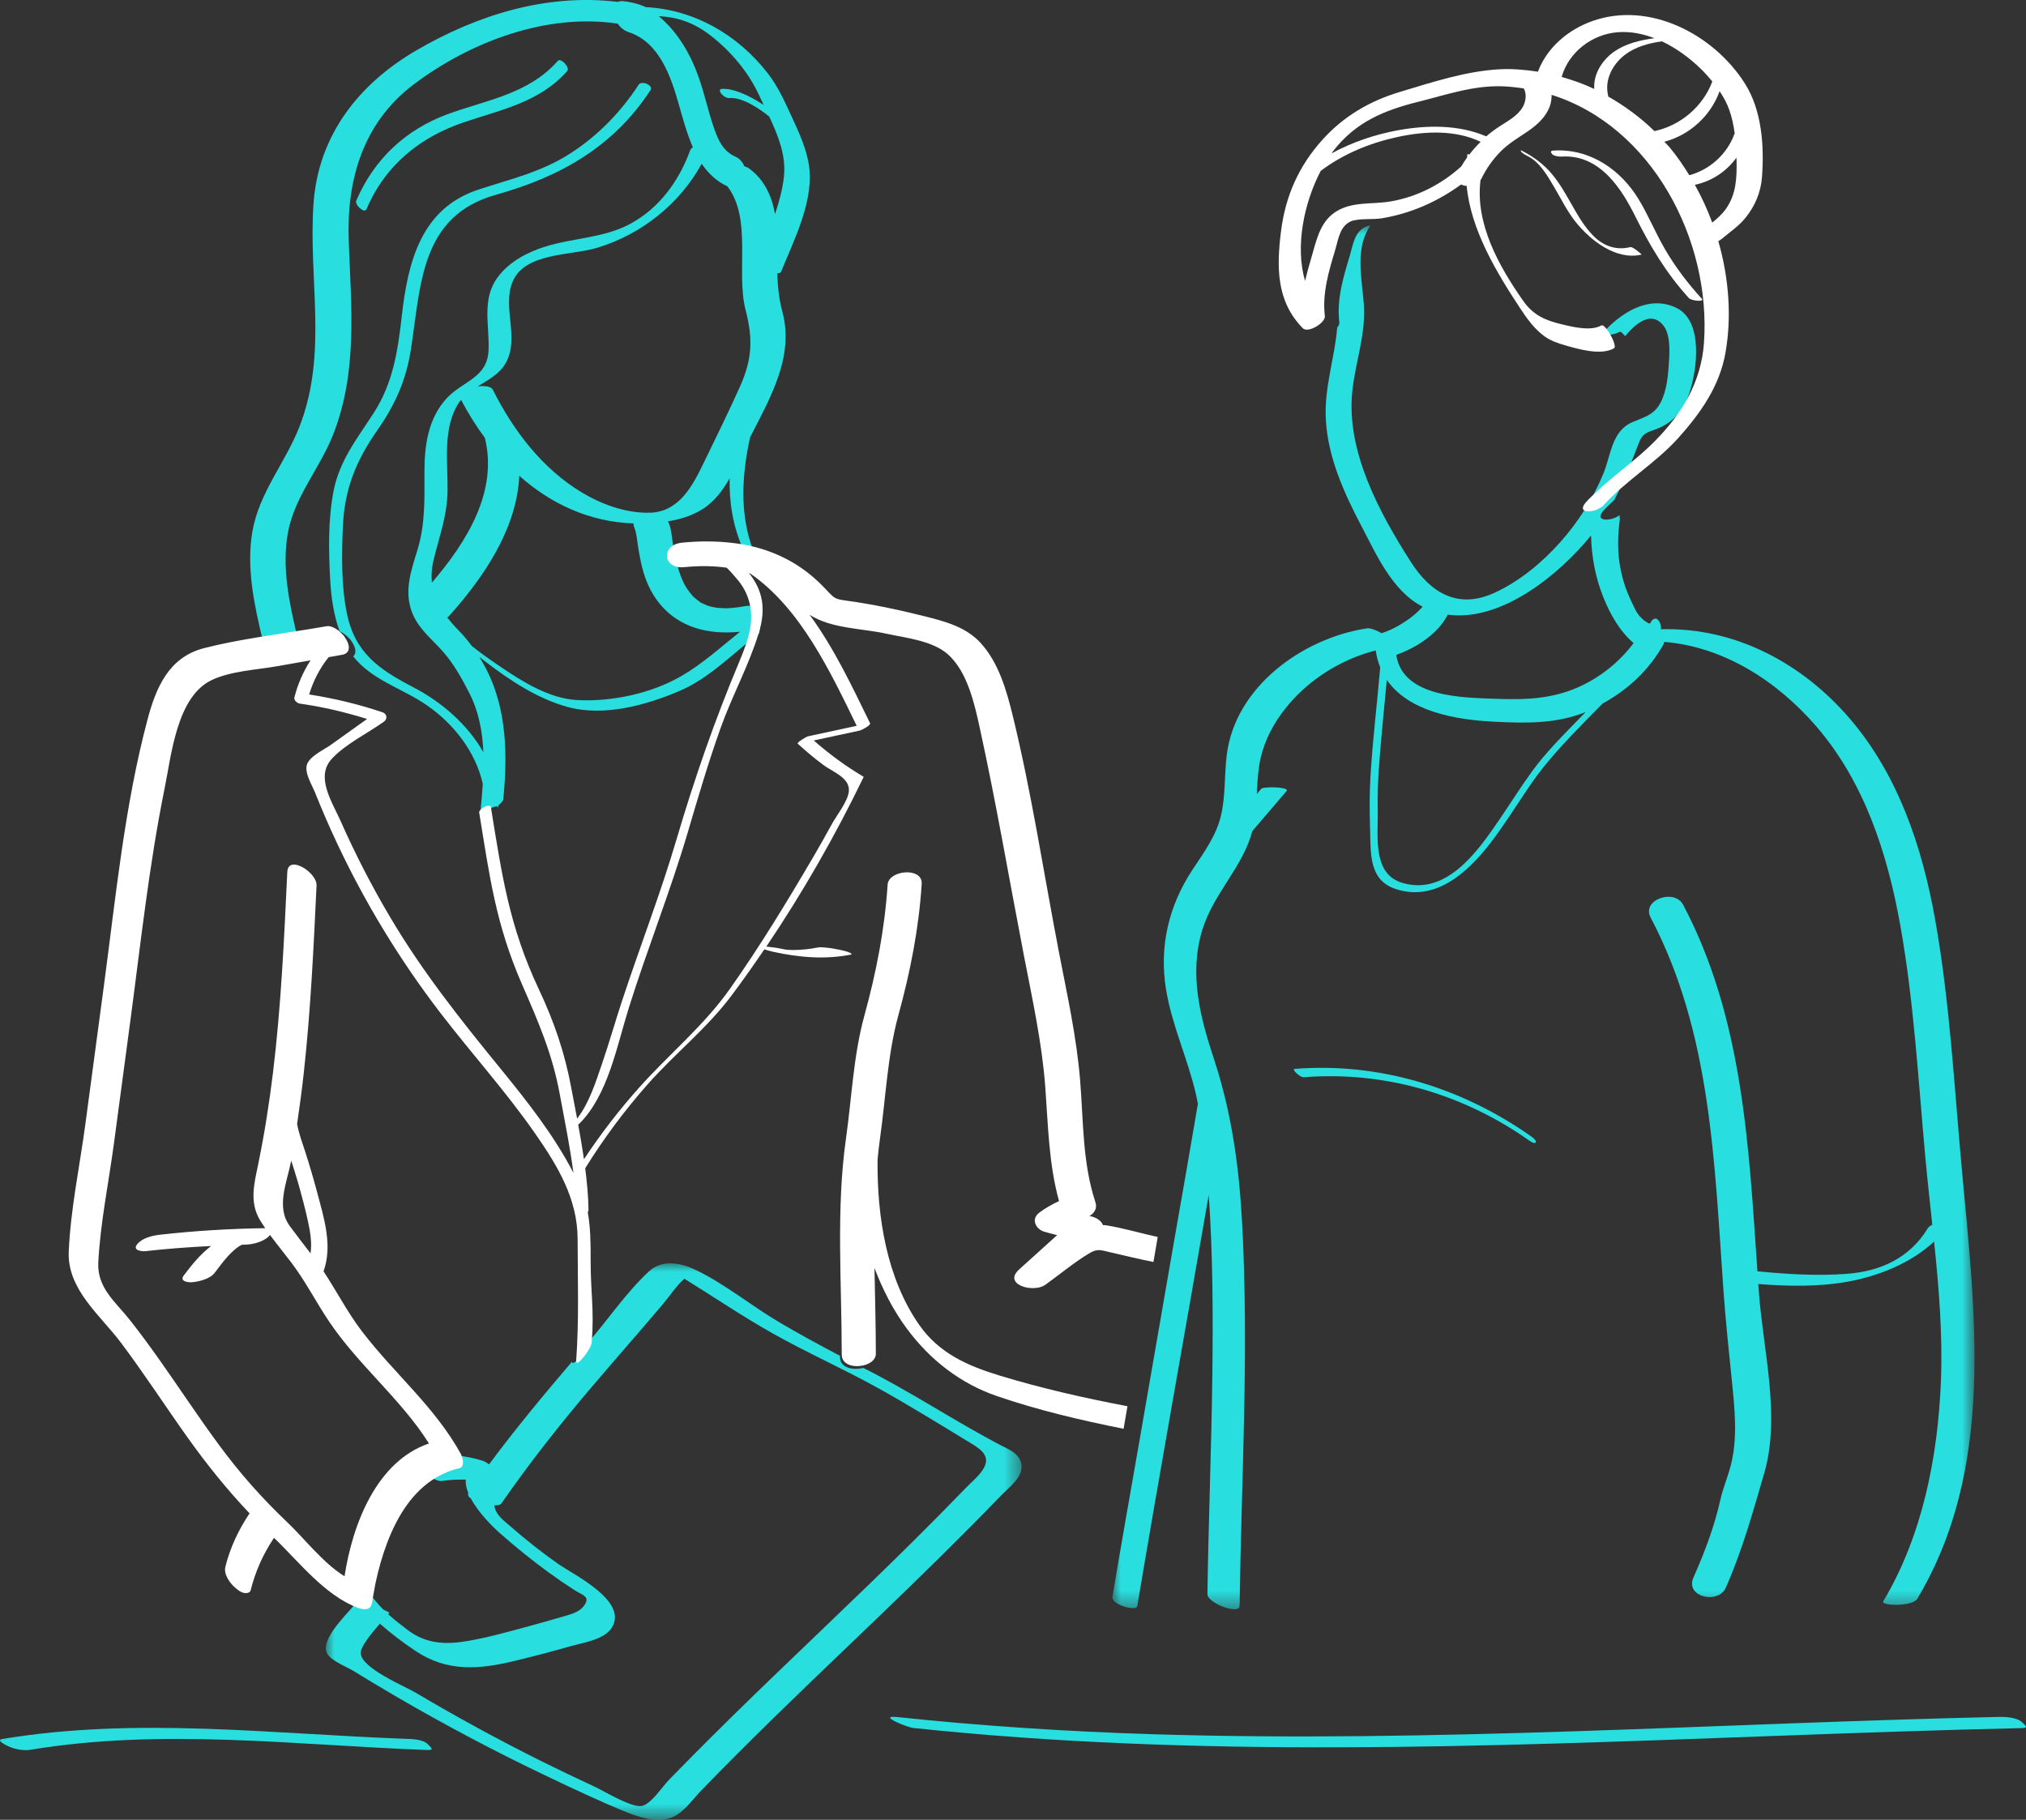
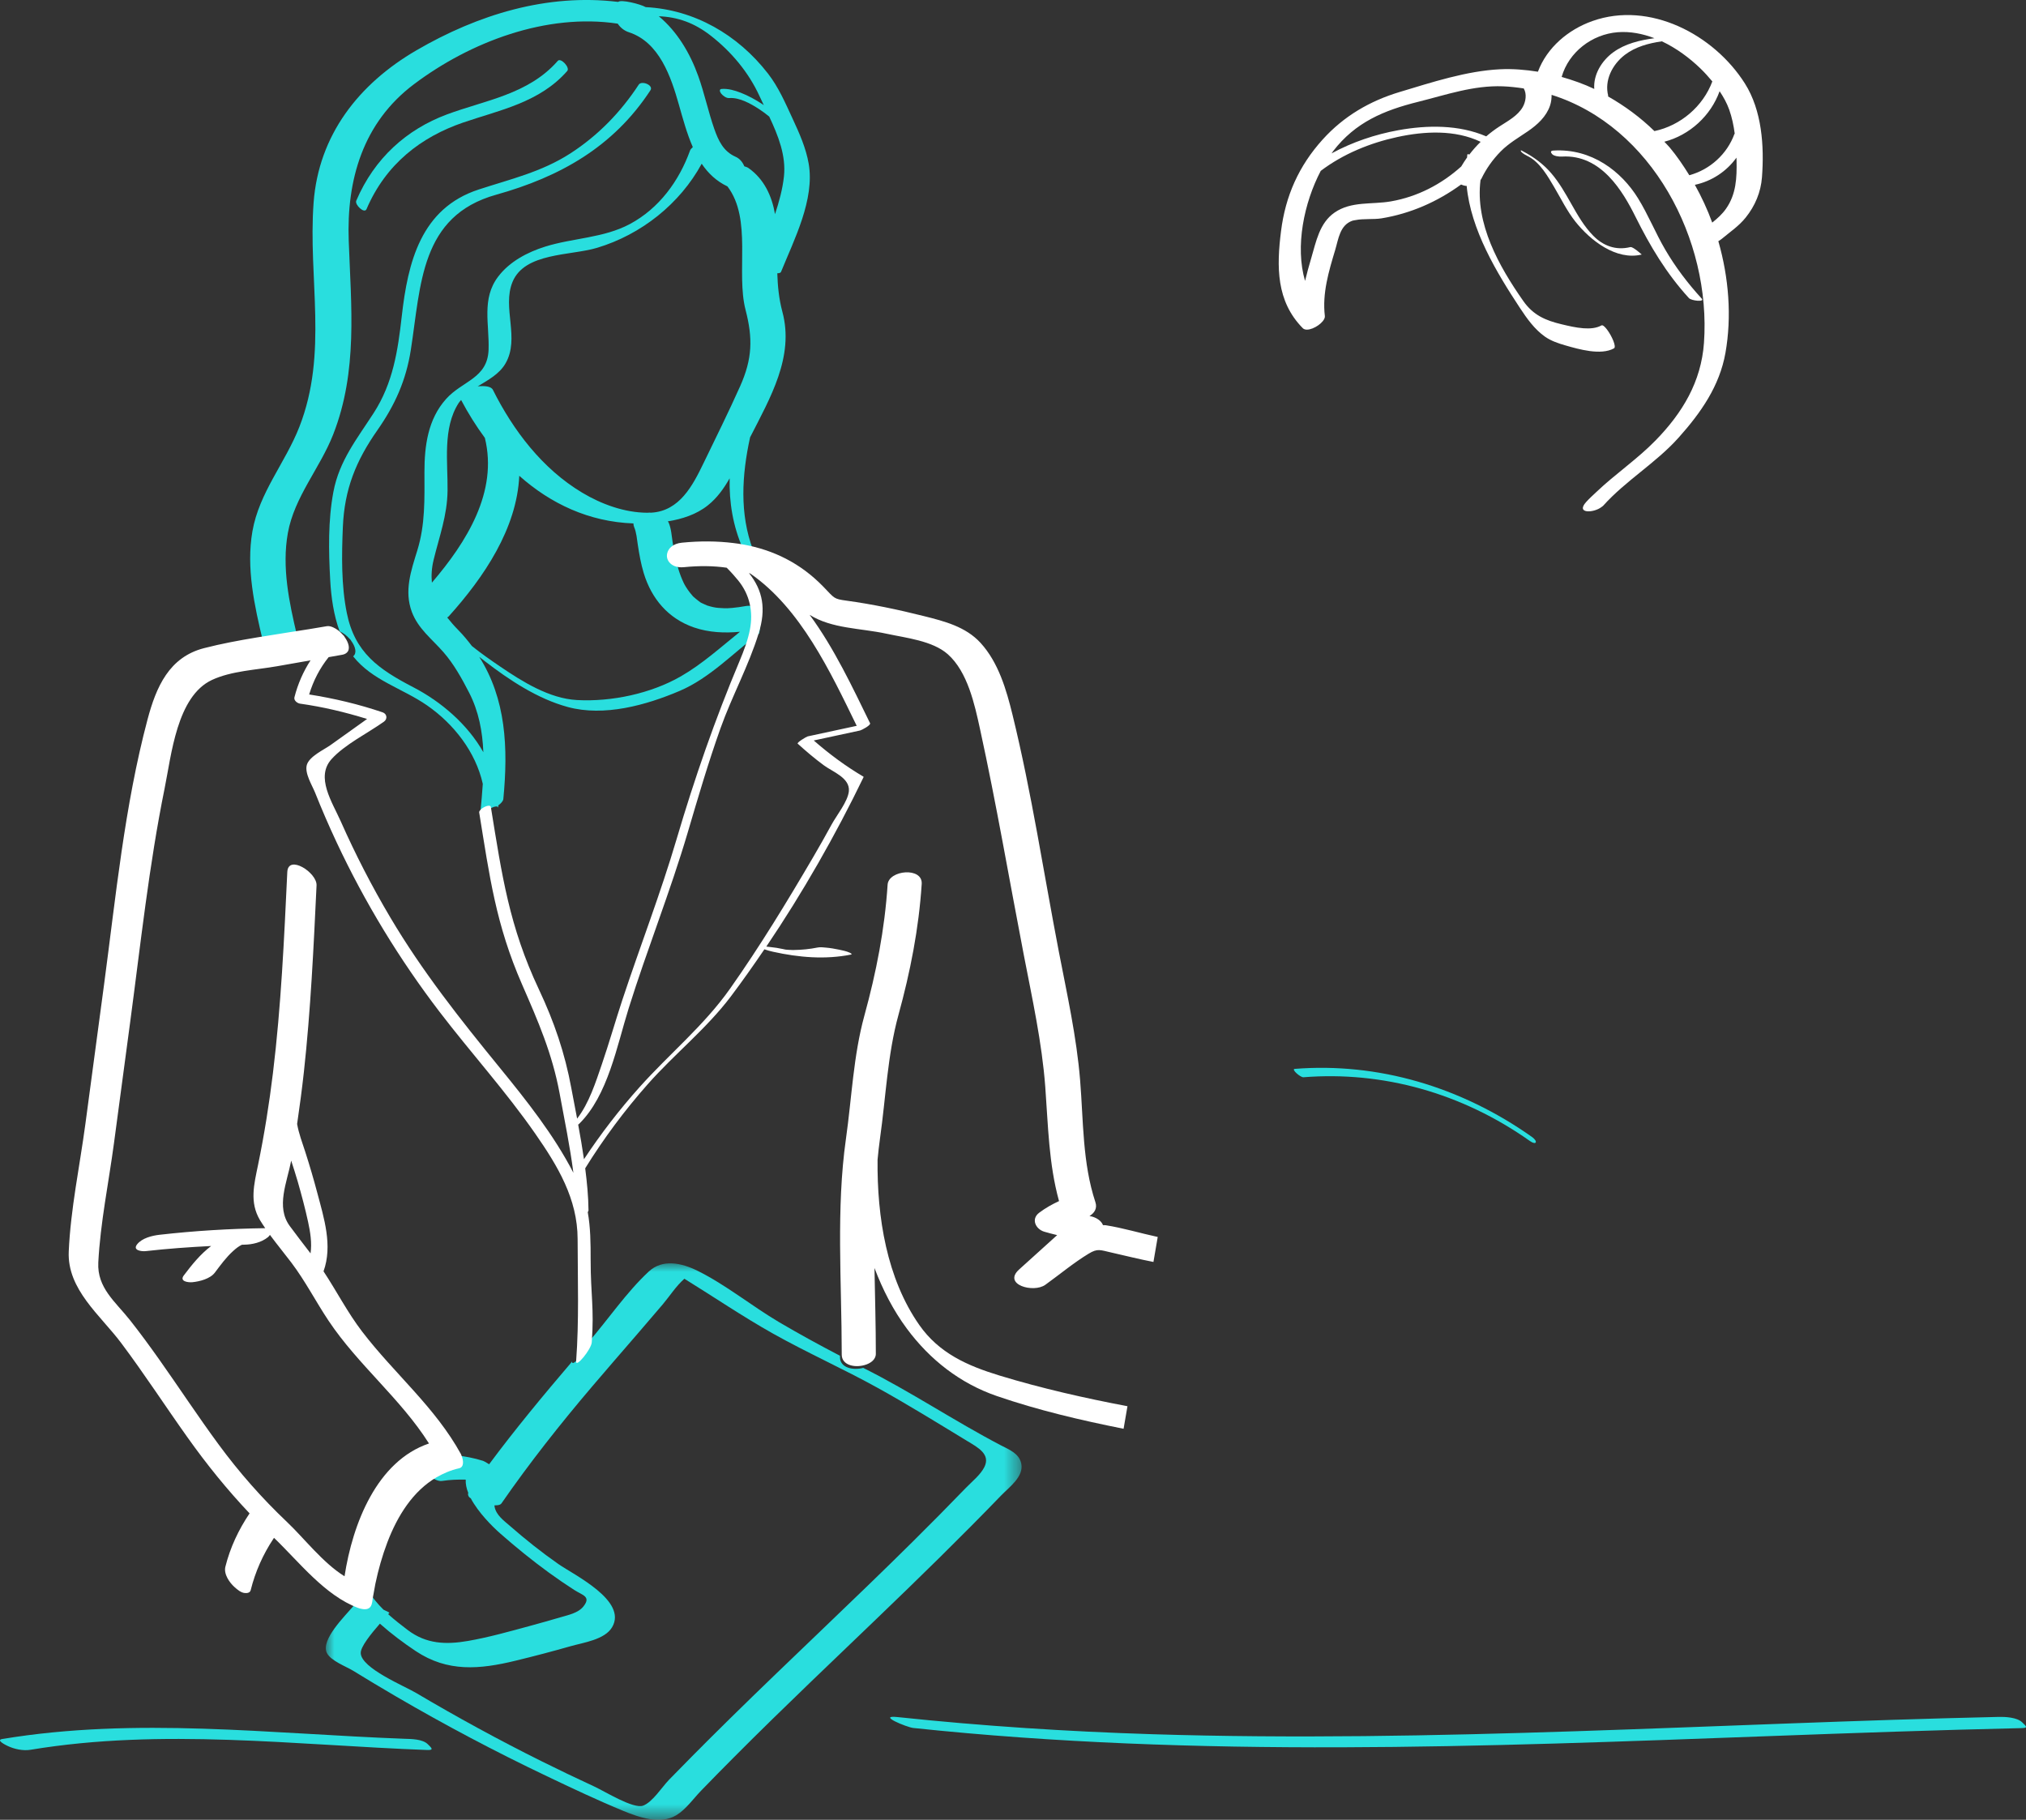
<svg xmlns="http://www.w3.org/2000/svg" xmlns:xlink="http://www.w3.org/1999/xlink" width="118px" height="106px" viewBox="0 0 118 106" version="1.1">
  <rect x="0" y="0" width="118" height="106" fill="#333333" stroke="none" />
  <title>30171302-48B1-4B1E-81CB-3C25B6B552D9</title>
  <defs>
    <polygon id="path-1" points="0 0 40.524 0 40.524 32.413 0 32.413" />
-     <polygon id="path-3" points="0 0 50.214 0 50.214 80.595 0 80.595" />
  </defs>
  <g id="Patient-Desktop-Layout" stroke="none" stroke-width="1" fill="none" fill-rule="evenodd">
    <g id="1.0-Testing---Desktop-" transform="translate(-1013, -1069)">
      <g id="feel-confident-unit" transform="translate(620, 960)">
        <g id="ICON/drpatient" transform="translate(393, 108.999)">
          <g id="underline" transform="translate(0, 100.001)" fill="#29DEDE">
            <path d="M1.77,1.922 C9.456,0.646 17.181,1.648 24.883,1.934 C25.303,1.95 25.123,1.803 24.921,1.601 C24.608,1.287 23.928,1.294 23.557,1.28 C15.747,0.991 7.925,-0.001 0.133,1.293 C-0.273,1.359 0.375,1.663 0.442,1.696 C0.837,1.886 1.353,1.991 1.77,1.922" id="Fill-1" />
            <path d="M53.19,0.651 C69.77,2.404 86.394,1.742 102.994,1.127 C107.91,0.945 112.827,0.771 117.744,0.659 C118.157,0.651 117.995,0.541 117.782,0.327 C117.481,0.025 116.778,-0.002 116.419,0.006 C99.986,0.375 83.552,1.528 67.113,1.014 C62.159,0.859 57.207,0.538 52.263,0.015 C51.056,-0.112 52.821,0.611 53.19,0.651" id="Fill-3" />
          </g>
          <g transform="translate(4, 0)">
-             <path d="M36.578,35.493 C36.583,35.497 36.581,35.495 36.585,35.497 C36.587,35.499 36.589,35.5 36.592,35.502 C36.575,35.488 36.548,35.469 36.527,35.459 C36.544,35.47 36.561,35.481 36.578,35.493" id="Fill-1" fill="#29DEDE" />
            <g id="Group-5" transform="translate(10.571, 0)" fill="#29DEDE">
              <path d="M26.812,2.068 C28.022,3.008 29.031,4.214 29.666,5.6 C29.746,5.774 29.83,5.95 29.916,6.128 C29.882,6.105 29.851,6.08 29.817,6.057 C29.422,5.802 29.008,5.571 28.568,5.401 C28.222,5.267 27.837,5.153 27.462,5.181 C27.292,5.195 27.362,5.366 27.432,5.453 C27.529,5.573 27.728,5.726 27.897,5.713 C28.508,5.666 29.172,6.052 29.648,6.361 C29.864,6.501 30.051,6.644 30.232,6.793 C30.753,7.901 31.22,9.069 31.088,10.281 C31.008,11.02 30.807,11.751 30.568,12.475 C30.387,11.421 29.936,10.431 29.02,9.788 C28.952,9.74 28.867,9.713 28.781,9.689 C28.683,9.45 28.518,9.241 28.273,9.133 C27.561,8.819 27.275,8.202 27.031,7.51 C26.684,6.522 26.458,5.436 26.096,4.428 C25.617,3.093 24.871,1.838 23.8,0.948 C24.895,0.989 25.863,1.33 26.812,2.068 M28.538,22.495 C27.866,24.001 27.127,25.486 26.409,26.971 C25.772,28.289 25.007,29.766 23.363,29.863 C23.285,29.862 23.207,29.856 23.132,29.867 C23.132,29.867 23.132,29.867 23.132,29.867 C21.803,29.863 20.451,29.367 19.331,28.694 C17.013,27.305 15.323,25.076 14.136,22.707 C14.033,22.5 13.657,22.465 13.254,22.506 C13.86,22.132 14.507,21.798 14.871,21.171 C15.721,19.703 14.664,17.922 15.279,16.425 C15.985,14.705 18.649,14.902 20.199,14.438 C22.777,13.665 25.025,11.875 26.298,9.538 C26.67,10.091 27.153,10.553 27.798,10.859 C29.251,12.765 28.284,15.863 28.854,18.057 C29.283,19.713 29.249,20.898 28.538,22.495 M25.853,36.55 C26.704,36.842 27.628,36.887 28.528,36.8 C27.407,37.7 26.334,38.677 25.085,39.396 C23.335,40.402 21.039,40.889 19.027,40.777 C17.42,40.687 15.854,39.705 14.567,38.83 C14.052,38.48 13.468,38.078 12.913,37.63 C12.675,37.318 12.424,37.009 12.131,36.711 C11.887,36.464 11.672,36.217 11.477,35.969 C11.505,35.944 11.538,35.932 11.565,35.902 C13.623,33.618 15.534,30.781 15.673,27.715 C17.496,29.336 19.727,30.397 22.324,30.49 C22.321,30.553 22.329,30.618 22.359,30.69 C22.502,31.022 22.527,31.414 22.582,31.768 C22.666,32.311 22.761,32.854 22.921,33.381 C23.371,34.868 24.345,36.034 25.853,36.55 M10.584,33.94 C10.543,33.532 10.567,33.096 10.683,32.616 C11.022,31.224 11.476,30.037 11.496,28.582 C11.519,26.939 11.196,24.952 12.139,23.481 C12.181,23.414 12.236,23.359 12.285,23.299 C12.694,24.072 13.156,24.813 13.669,25.507 C14.444,28.651 12.603,31.578 10.584,33.94 M2.194,31.05 C2.574,28.937 4.066,27.273 4.836,25.305 C6.277,21.618 5.878,17.864 5.74,14.019 C5.611,10.474 6.565,7.143 9.542,4.905 C12.818,2.44 17.26,0.753 21.407,1.379 C21.56,1.608 21.781,1.789 22.053,1.878 C23.839,2.458 24.513,4.49 24.968,6.093 C25.195,6.892 25.429,7.768 25.78,8.57 C25.704,8.638 25.642,8.706 25.621,8.764 C24.983,10.539 23.82,12.138 22.117,13.05 C20.581,13.871 18.819,13.855 17.185,14.365 C16.145,14.69 15.102,15.241 14.438,16.121 C13.466,17.407 13.937,18.895 13.885,20.371 C13.826,22.048 12.361,22.18 11.413,23.237 C10.35,24.421 10.149,25.974 10.15,27.496 C10.152,29.066 10.202,30.547 9.734,32.062 C9.367,33.25 8.958,34.424 9.419,35.651 C9.785,36.623 10.582,37.218 11.245,37.975 C11.858,38.673 12.332,39.528 12.754,40.35 C13.316,41.444 13.532,42.62 13.581,43.816 C12.666,42.199 11.137,40.88 9.5,40.031 C7.482,38.982 6.096,38.021 5.628,35.705 C5.301,34.083 5.329,32.343 5.398,30.697 C5.491,28.499 6.155,26.851 7.409,25.059 C8.437,23.589 9.08,22.154 9.358,20.374 C9.946,16.609 9.9,12.579 14.324,11.344 C18.058,10.3 21.156,8.553 23.312,5.26 C23.509,4.959 22.797,4.677 22.63,4.932 C21.585,6.53 20.261,7.896 18.645,8.939 C16.963,10.023 15.172,10.43 13.302,11.042 C9.94,12.143 9.184,15.279 8.829,18.42 C8.602,20.433 8.318,22.318 7.193,24.058 C6.216,25.571 5.186,26.843 4.846,28.656 C4.533,30.321 4.568,32.099 4.661,33.784 C4.716,34.786 4.861,35.821 5.21,36.775 C5.414,36.861 5.617,37.016 5.783,37.205 C5.831,37.242 5.866,37.285 5.886,37.332 C6.129,37.666 6.232,38.04 5.997,38.231 C7.099,39.63 8.864,40.092 10.299,41.086 C11.868,42.174 13.134,43.807 13.548,45.658 C13.514,46.186 13.467,46.712 13.417,47.23 C13.407,47.338 13.588,47.321 13.817,47.244 C13.961,47.056 14.425,46.862 14.457,47.055 C14.457,47.009 14.446,46.965 14.446,46.918 C14.608,46.796 14.733,46.664 14.745,46.54 C15.033,43.547 14.898,40.713 13.341,38.262 C13.446,38.344 13.552,38.427 13.656,38.506 C15.084,39.606 16.732,40.704 18.5,41.183 C20.617,41.758 23.065,41.076 25.016,40.244 C26.766,39.498 28.144,38.032 29.645,36.895 C29.743,36.393 29.746,35.9 29.63,35.412 C29.381,35.302 29.089,35.261 28.864,35.302 C28.604,35.349 28.341,35.388 28.078,35.411 C27.981,35.42 27.884,35.423 27.786,35.431 C27.784,35.431 27.784,35.431 27.782,35.431 C27.716,35.429 27.649,35.431 27.582,35.428 C27.476,35.425 27.369,35.419 27.263,35.409 C27.239,35.407 27.174,35.4 27.119,35.393 C27.065,35.384 26.979,35.367 26.951,35.361 C26.843,35.338 26.739,35.308 26.634,35.276 C26.628,35.275 26.627,35.275 26.622,35.273 C26.616,35.271 26.614,35.269 26.606,35.266 C26.537,35.236 26.467,35.207 26.399,35.174 C26.393,35.171 26.336,35.146 26.282,35.119 C26.279,35.117 26.277,35.116 26.274,35.114 C26.227,35.091 26.183,35.068 26.185,35.061 C26.185,35.057 26.197,35.063 26.206,35.069 C26.181,35.052 26.155,35.034 26.129,35.017 C26.012,34.932 25.906,34.835 25.797,34.742 C25.794,34.739 25.795,34.74 25.792,34.737 C25.78,34.723 25.767,34.706 25.763,34.702 C25.713,34.647 25.667,34.591 25.621,34.532 C25.53,34.418 25.448,34.298 25.371,34.174 C25.343,34.128 25.318,34.08 25.291,34.035 C25.273,33.999 25.254,33.964 25.238,33.928 C25.115,33.669 25.016,33.4 24.933,33.127 C24.925,33.1 24.921,33.072 24.912,33.045 C24.796,32.902 24.755,32.732 24.79,32.559 C24.72,32.247 24.659,31.934 24.61,31.618 C24.549,31.232 24.528,30.799 24.371,30.434 C24.36,30.41 24.337,30.394 24.324,30.37 C25.164,30.233 25.988,29.969 26.653,29.439 C27.195,29.009 27.588,28.454 27.925,27.862 C27.894,29.254 28.113,30.63 28.694,31.954 C28.894,31.979 29.093,32.005 29.291,32.041 C28.495,29.931 28.636,27.67 29.116,25.475 C30.294,23.166 31.699,20.773 30.997,18.162 C30.793,17.4 30.725,16.66 30.701,15.919 C30.808,15.916 30.893,15.897 30.917,15.84 C31.685,13.951 32.89,11.622 32.529,9.533 C32.37,8.617 31.983,7.754 31.593,6.914 C31.169,6.001 30.78,5.086 30.156,4.283 C28.394,2.012 25.861,0.561 23.035,0.416 C22.717,0.231 21.58,-0.043 21.435,0.113 C17.303,-0.393 13.264,0.849 9.683,2.932 C6.326,4.885 3.986,7.87 3.694,11.805 C3.366,16.246 4.553,20.547 2.864,24.868 C2.047,26.958 0.524,28.693 0.131,30.947 C-0.241,33.079 0.246,35.269 0.743,37.35 C1.406,37.242 2.069,37.139 2.733,37.039 C2.27,35.088 1.837,33.049 2.194,31.05" id="Fill-3" />
            </g>
            <path d="M17.347,12.183 C18.475,9.546 20.529,7.978 22.981,7.137 C25.097,6.413 27.428,5.976 29.038,4.135 C29.212,3.936 28.663,3.344 28.487,3.546 C26.775,5.506 24.24,5.84 22.017,6.671 C19.694,7.541 17.814,9.201 16.749,11.692 C16.651,11.925 17.224,12.471 17.347,12.183" id="Fill-6" fill="#29DEDE" />
            <g id="Group-10" transform="translate(14.976, 73.588)">
              <mask id="mask-2" fill="white">
                <use xlink:href="#path-1" />
              </mask>
              <g id="Clip-9" />
              <path d="M32.148,7.257 C33.916,8.236 35.658,9.316 37.382,10.363 C37.994,10.734 38.733,11.125 38.351,11.877 C38.123,12.325 37.64,12.706 37.29,13.068 C36.269,14.125 35.235,15.17 34.191,16.205 C30.68,19.685 27.058,23.055 23.532,26.523 C22.817,27.227 22.104,27.935 21.397,28.648 C20.927,29.123 20.459,29.599 19.993,30.078 C19.584,30.499 19.019,31.397 18.475,31.59 C17.908,31.792 16.27,30.767 15.633,30.472 C14.601,29.994 13.576,29.504 12.558,28.998 C10.073,27.762 7.639,26.432 5.253,25.02 C4.565,24.613 2.066,23.586 2.034,22.704 C2.021,22.332 2.64,21.573 3.15,20.988 C3.815,21.58 4.533,22.115 5.238,22.585 C7.095,23.822 8.96,23.654 11.048,23.146 C12.126,22.886 13.197,22.603 14.262,22.3 C14.999,22.089 16.246,21.923 16.675,21.196 C17.584,19.653 14.471,18.159 13.547,17.516 C12.566,16.832 11.634,16.088 10.735,15.304 C10.369,14.985 9.919,14.67 9.828,14.168 C9.824,14.144 9.828,14.119 9.826,14.094 C10.012,14.102 10.166,14.076 10.233,13.978 C11.868,11.618 13.646,9.368 15.509,7.177 C16.389,6.143 17.28,5.119 18.166,4.092 C18.656,3.524 19.145,2.956 19.629,2.384 C20.016,1.928 20.402,1.318 20.885,0.897 C22.602,1.958 24.271,3.094 26.037,4.087 C28.039,5.211 30.142,6.145 32.148,7.257 M29.947,5.466 C29.947,5.439 29.946,5.41 29.946,5.383 C28.751,4.759 27.567,4.114 26.407,3.43 C24.821,2.496 23.304,1.251 21.659,0.438 C20.707,-0.033 19.607,-0.268 18.802,0.484 C17.503,1.694 16.436,3.279 15.272,4.623 C15.242,5.026 14.321,6.116 14.345,5.72 C12.677,7.673 11.041,9.646 9.512,11.703 C9.353,11.6 9.22,11.524 9.162,11.505 C8.633,11.339 8.096,11.237 7.556,11.18 C7.647,11.419 7.701,11.8 7.395,11.866 C6.902,11.974 6.462,12.157 6.057,12.386 C6.284,12.562 6.543,12.709 6.776,12.674 C7.24,12.604 7.696,12.588 8.149,12.599 C8.137,12.847 8.19,13.109 8.299,13.376 C8.265,13.425 8.28,13.606 8.442,13.685 C8.881,14.513 9.692,15.325 10.165,15.74 C11.069,16.535 12.007,17.297 12.982,18.007 C13.465,18.359 13.96,18.696 14.462,19.02 C14.956,19.339 15.457,19.4 15.014,19.973 C14.705,20.373 14.11,20.485 13.649,20.622 C13.054,20.796 12.456,20.966 11.858,21.128 C10.682,21.447 9.492,21.783 8.289,21.993 C6.993,22.22 5.848,22.172 4.777,21.363 C4.388,21.069 3.998,20.765 3.633,20.436 C3.656,20.411 3.687,20.377 3.704,20.355 C3.712,20.346 3.567,20.268 3.36,20.174 C3.015,19.832 2.701,19.462 2.469,19.032 C2.439,18.977 2.394,18.922 2.356,18.866 C2.325,19.025 2.292,19.182 2.266,19.341 C2.254,19.413 2.204,19.805 2.232,19.555 C2.188,19.944 1.922,20.013 1.617,19.954 C1.091,20.567 -0.299,21.929 0.058,22.686 C0.275,23.147 1.188,23.484 1.58,23.724 C2.4,24.227 3.223,24.722 4.054,25.207 C6.926,26.885 9.871,28.443 12.878,29.874 C14.341,30.571 15.814,31.269 17.314,31.888 C18.236,32.267 19.483,32.709 20.416,32.145 C20.976,31.807 21.413,31.174 21.858,30.716 C22.496,30.057 23.139,29.402 23.787,28.753 C25.249,27.283 26.735,25.837 28.228,24.398 C30.75,21.969 33.294,19.562 35.785,17.102 C36.98,15.922 38.165,14.732 39.331,13.524 C39.806,13.031 40.667,12.425 40.504,11.659 C40.377,11.069 39.813,10.858 39.324,10.603 C36.594,9.178 34.061,7.468 31.3,6.089 C30.704,6.246 29.946,6.086 29.947,5.466" id="Fill-8" fill="#29DEDE" mask="url(#mask-2)" />
            </g>
            <path d="M54.216,80.124 C52.352,79.555 50.694,78.826 49.541,77.177 C47.647,74.467 47.077,70.9 47.112,67.551 C47.153,67.131 47.197,66.712 47.256,66.296 C47.596,63.9 47.687,61.46 48.329,59.117 C49.02,56.601 49.513,54.1 49.683,51.489 C49.748,50.487 47.753,50.676 47.697,51.53 C47.527,54.14 47.035,56.642 46.344,59.159 C45.701,61.502 45.61,63.942 45.27,66.338 C44.692,70.41 45.023,74.709 45.025,78.82 C45.025,78.847 45.025,78.875 45.025,78.902 C45.025,79.517 45.759,79.676 46.336,79.519 C46.706,79.42 47.01,79.192 47.011,78.861 C47.012,77.216 46.961,75.54 46.932,73.86 C47.408,75.113 48.016,76.31 48.82,77.394 C50.165,79.207 51.924,80.583 54.058,81.317 C56.456,82.143 58.95,82.727 61.441,83.224 C61.517,82.786 61.591,82.347 61.667,81.911 C59.159,81.434 56.659,80.869 54.216,80.124" id="Fill-11" fill="#FFFFFF" />
            <path d="M45.897,42.279 C44.946,42.484 43.995,42.689 43.043,42.894 C42.971,42.909 42.393,43.256 42.46,43.318 C42.952,43.764 43.456,44.191 43.99,44.584 C44.499,44.96 45.51,45.309 45.441,46.084 C45.386,46.683 44.718,47.505 44.433,48.031 C44.085,48.672 43.724,49.308 43.355,49.939 C41.837,52.531 40.254,55.132 38.524,57.584 C36.996,59.749 35.001,61.369 33.252,63.322 C32.076,64.635 30.989,66.046 30.012,67.524 C29.913,66.851 29.802,66.178 29.675,65.507 C29.693,65.494 29.711,65.482 29.722,65.471 C31.409,63.819 31.931,60.918 32.614,58.74 C33.692,55.295 35.033,51.955 36.058,48.482 C36.656,46.454 37.251,44.423 37.961,42.43 C38.628,40.555 39.61,38.774 40.192,36.874 C40.622,35.474 40.44,34.409 39.623,33.381 C39.65,33.391 39.677,33.404 39.705,33.413 C42.63,35.441 44.357,39.117 45.897,42.279 M14.087,73.007 C13.681,72.475 13.268,71.95 12.874,71.41 C12.06,70.294 12.715,68.882 12.96,67.605 C13.089,68.013 13.226,68.419 13.343,68.832 C13.563,69.606 13.774,70.386 13.944,71.173 C14.074,71.773 14.174,72.399 14.087,73.007 M60.4,71.368 C60.347,71.36 60.295,71.369 60.242,71.364 C60.144,71.101 59.827,70.895 59.484,70.838 C59.473,70.836 59.464,70.834 59.454,70.832 C59.734,70.663 59.921,70.393 59.8,70.028 C59.041,67.729 59.104,65.307 58.909,62.92 C58.704,60.402 58.151,57.925 57.673,55.45 C56.788,50.862 56.087,46.19 54.976,41.652 C54.615,40.177 54.156,38.595 53.114,37.452 C52.247,36.502 51.007,36.188 49.81,35.887 C48.326,35.514 46.812,35.194 45.295,34.987 C44.547,34.885 44.613,34.857 43.957,34.178 C42.61,32.788 41.04,32.04 39.325,31.723 C39.13,31.686 38.931,31.659 38.732,31.634 C37.765,31.513 36.761,31.508 35.721,31.611 C35.19,31.663 34.916,31.948 34.855,32.251 C34.82,32.427 34.861,32.6 34.976,32.746 C35.133,32.942 35.412,33.079 35.834,33.038 C36.737,32.948 37.556,32.958 38.324,33.069 C38.575,33.318 38.803,33.577 38.989,33.804 C39.352,34.251 39.555,34.702 39.662,35.156 C39.778,35.653 39.776,36.155 39.678,36.666 C39.563,37.268 39.335,37.883 39.07,38.515 C37.641,41.914 36.458,45.318 35.413,48.859 C34.473,52.048 33.281,55.116 32.241,58.263 C31.833,59.502 31.477,60.758 31.054,61.992 C30.698,63.031 30.311,64.258 29.613,65.158 C29.5,64.569 29.385,63.98 29.276,63.386 C28.901,61.343 28.274,59.513 27.39,57.637 C25.655,53.954 25.237,50.999 24.59,47.014 C24.559,46.817 24.098,47.014 23.955,47.205 C23.924,47.246 23.904,47.286 23.909,47.323 C24.516,51.063 24.878,53.843 26.406,57.342 C27.34,59.482 28.166,61.374 28.595,63.696 C28.88,65.238 29.196,66.768 29.396,68.314 C28.25,66.095 26.659,64.094 25.093,62.175 C22.81,59.378 20.586,56.571 18.738,53.45 C17.665,51.641 16.699,49.765 15.845,47.839 C15.351,46.727 14.364,45.266 15.309,44.219 C16.083,43.361 17.424,42.707 18.364,42.035 C18.579,41.881 18.545,41.58 18.282,41.492 C16.882,41.018 15.461,40.681 14.006,40.452 C14.252,39.641 14.629,38.918 15.141,38.279 C15.402,38.233 15.665,38.187 15.927,38.14 C16.043,38.121 16.124,38.079 16.186,38.027 C16.42,37.833 16.319,37.451 16.076,37.111 C16.056,37.063 16.021,37.02 15.974,36.982 C15.809,36.789 15.607,36.632 15.405,36.544 C15.278,36.489 15.152,36.455 15.036,36.475 C14.344,36.597 13.645,36.706 12.944,36.813 C12.285,36.915 11.626,37.02 10.967,37.13 C9.928,37.303 8.894,37.494 7.885,37.754 C5.85,38.278 5.097,40.011 4.592,41.911 C3.251,46.961 2.747,52.223 2.055,57.391 C1.694,60.085 1.334,62.778 0.973,65.471 C0.646,67.917 0.111,70.431 0.004,72.896 C-0.094,75.106 1.84,76.605 3.056,78.225 C4.403,80.021 5.625,81.906 6.927,83.734 C8.041,85.301 9.229,86.772 10.536,88.152 C9.896,89.103 9.407,90.139 9.127,91.259 C9.019,91.694 9.37,92.191 9.677,92.461 C9.833,92.599 10.031,92.766 10.244,92.79 C10.379,92.805 10.558,92.79 10.601,92.624 C10.867,91.554 11.317,90.542 11.926,89.627 C11.938,89.612 11.949,89.595 11.96,89.578 C13.432,90.989 14.909,92.926 16.856,93.659 C16.929,93.687 17.001,93.703 17.072,93.717 C17.372,93.778 17.632,93.708 17.675,93.313 C17.649,93.567 17.697,93.17 17.709,93.097 C17.735,92.936 17.767,92.777 17.797,92.617 C17.82,92.493 17.839,92.369 17.864,92.248 C18.036,91.427 18.265,90.618 18.562,89.836 C19.15,88.297 20.048,86.852 21.426,86.051 C21.825,85.82 22.256,85.635 22.739,85.525 C23.04,85.458 22.987,85.072 22.897,84.83 C22.881,84.785 22.865,84.737 22.849,84.705 C21.348,81.966 18.961,80.007 17.09,77.56 C16.241,76.451 15.61,75.213 14.843,74.053 C15.384,72.555 14.87,70.952 14.479,69.48 C14.268,68.682 14.035,67.89 13.783,67.105 C13.611,66.572 13.402,66.028 13.305,65.47 C13.452,64.469 13.586,63.466 13.697,62.461 C14.094,58.844 14.265,55.207 14.437,51.574 C14.473,50.829 12.782,49.748 12.733,50.794 C12.549,54.697 12.371,58.608 11.899,62.488 C11.68,64.291 11.395,66.085 11.028,67.862 C10.796,68.989 10.526,70.03 11.139,71.066 C11.236,71.228 11.343,71.384 11.448,71.541 C11.447,71.541 11.447,71.54 11.445,71.54 C9.385,71.569 7.331,71.692 5.284,71.925 C4.853,71.975 4.268,72.118 3.984,72.483 C3.706,72.839 4.258,72.903 4.491,72.876 C5.757,72.732 7.027,72.642 8.299,72.578 C7.673,73.05 7.177,73.667 6.705,74.292 C6.436,74.648 6.97,74.711 7.213,74.686 C7.626,74.644 8.24,74.49 8.512,74.13 C8.843,73.692 9.174,73.232 9.584,72.865 C9.767,72.701 9.89,72.605 10.084,72.506 C10.131,72.505 10.176,72.501 10.222,72.501 C10.699,72.494 11.226,72.371 11.607,72.063 C11.662,72.019 11.691,71.974 11.722,71.931 C12.127,72.48 12.565,73.01 12.973,73.55 C13.782,74.619 14.392,75.815 15.136,76.93 C16.852,79.503 19.337,81.472 20.985,84.081 C17.952,85.11 16.536,88.748 16.067,91.816 C14.801,91.032 13.729,89.613 12.706,88.644 C11.242,87.254 9.938,85.774 8.737,84.143 C7.535,82.511 6.424,80.815 5.253,79.16 C4.709,78.394 4.155,77.635 3.572,76.898 C2.726,75.827 1.65,75.019 1.725,73.538 C1.843,71.233 2.33,68.891 2.636,66.604 C2.952,64.248 3.267,61.891 3.582,59.534 C4.19,54.996 4.676,50.416 5.587,45.927 C5.983,43.98 6.299,40.563 8.344,39.607 C9.471,39.081 10.912,39.023 12.13,38.809 C12.781,38.693 13.434,38.579 14.086,38.465 C13.668,39.113 13.351,39.825 13.149,40.614 C13.1,40.803 13.32,40.966 13.477,40.987 C14.807,41.174 16.1,41.482 17.38,41.879 C16.671,42.385 15.962,42.893 15.251,43.4 C14.876,43.669 14.02,44.051 13.871,44.554 C13.73,45.035 14.187,45.759 14.35,46.166 C14.74,47.145 15.159,48.112 15.606,49.066 C17.247,52.566 19.265,55.884 21.608,58.947 C23.435,61.336 25.46,63.567 27.179,66.041 C28.485,67.92 29.637,69.827 29.642,72.17 C29.646,74.536 29.731,76.937 29.555,79.298 C29.555,79.3 29.556,79.299 29.556,79.301 C29.532,79.701 30.435,78.597 30.466,78.19 C30.613,76.192 30.4,75.405 30.401,73.403 C30.402,72.399 30.393,71.499 30.232,70.604 C30.257,70.569 30.276,70.534 30.276,70.5 C30.268,69.673 30.187,68.861 30.084,68.052 C31.153,66.323 32.382,64.673 33.725,63.156 C35.294,61.382 37.142,59.931 38.577,58.028 C39.243,57.143 39.888,56.227 40.52,55.297 C40.688,55.358 40.863,55.402 41.037,55.442 C42.52,55.77 44.061,55.903 45.56,55.604 C45.691,55.577 45.467,55.482 45.474,55.486 C45.293,55.404 45.073,55.36 44.881,55.319 C44.623,55.266 44.362,55.219 44.099,55.197 C43.942,55.182 43.777,55.161 43.621,55.192 C43.158,55.285 42.693,55.332 42.222,55.337 C42.195,55.337 42.185,55.338 42.18,55.338 C42.173,55.338 42.163,55.337 42.133,55.336 C42.081,55.334 42.028,55.332 41.976,55.33 C41.932,55.328 41.889,55.325 41.845,55.322 C41.818,55.319 41.79,55.316 41.776,55.315 C41.771,55.314 41.771,55.314 41.767,55.314 C41.756,55.313 41.746,55.311 41.736,55.31 C41.696,55.302 41.655,55.293 41.617,55.284 C41.362,55.228 41.096,55.186 40.836,55.161 C40.809,55.158 40.723,55.147 40.632,55.138 C42.755,51.996 44.672,48.631 46.296,45.269 C46.296,45.261 46.297,45.253 46.297,45.245 C45.259,44.633 44.302,43.924 43.395,43.132 C44.294,42.937 45.193,42.744 46.092,42.551 C46.18,42.532 46.733,42.243 46.675,42.127 C45.662,40.056 44.585,37.753 43.155,35.813 C44.455,36.629 46.098,36.58 47.641,36.915 C48.755,37.157 50.312,37.319 51.203,38.109 C52.356,39.132 52.765,41.026 53.08,42.47 C54.031,46.826 54.782,51.236 55.627,55.615 C56.119,58.166 56.686,60.718 56.88,63.316 C57.047,65.564 57.08,67.789 57.681,69.962 C57.281,70.147 56.897,70.36 56.524,70.641 C56.033,71.011 56.322,71.595 56.82,71.745 C57.069,71.82 57.32,71.881 57.572,71.944 C56.834,72.61 56.096,73.278 55.357,73.945 C54.383,74.825 56.193,75.334 56.884,74.837 C57.714,74.24 58.536,73.552 59.411,73.022 C59.928,72.708 60.084,72.813 60.701,72.952 C61.525,73.139 62.35,73.346 63.18,73.507 C63.264,73.022 63.345,72.537 63.429,72.051 C62.418,71.834 61.421,71.529 60.4,71.368" id="Fill-13" fill="#FFFFFF" />
            <path d="M85.222,66.223 C81.074,63.29 76.236,61.878 71.408,62.261 C71.19,62.278 71.738,62.763 71.916,62.749 C76.53,62.383 81.14,63.658 85.11,66.465 C85.482,66.729 85.597,66.488 85.222,66.223" id="Fill-15" fill="#29DEDE" />
            <g id="Group-19" transform="translate(60.786, 13.141)">
              <mask id="mask-4" fill="white">
                <use xlink:href="#path-3" />
              </mask>
              <g id="Clip-18" />
              <path d="M27.109,26.9 C25.602,27.562 24.094,27.625 22.478,27.568 C20.448,27.494 16.923,27.514 16.535,25.011 C17.099,24.8 17.648,24.533 18.138,24.187 C18.698,23.793 19.227,23.282 19.534,22.663 C22.694,23.089 26.051,20.299 27.88,18.052 C27.912,19.288 28.131,20.504 28.608,21.678 C29.014,22.677 29.553,23.627 30.36,24.32 C29.516,25.434 28.403,26.332 27.109,26.9 M27.159,28.754 C26.211,29.731 25.245,30.689 24.442,31.794 C23.755,32.739 23.138,33.734 22.477,34.697 C21.238,36.503 19.431,39.046 16.882,38.283 C15.155,37.766 15.478,35.615 15.459,34.177 C15.447,33.39 15.457,32.602 15.51,31.815 C15.63,30.028 15.821,28.245 15.986,26.459 C17.234,28.28 19.916,28.783 22.203,28.896 C24.041,28.989 25.829,29.037 27.569,28.334 C27.432,28.474 27.295,28.614 27.159,28.754 M49.473,54.923 C49.03,50.083 48.771,45.174 47.915,40.384 C47.165,36.191 45.776,32.018 42.964,28.733 C40.216,25.521 36.326,23.414 32.032,23.511 C32.01,23.512 31.979,23.513 31.95,23.513 C31.969,23.3 31.923,23.096 31.742,22.929 C31.615,22.812 31.353,22.994 31.345,23.162 C31.308,23.158 31.274,23.167 31.24,23.174 C31.166,23.127 31.049,23.054 30.979,23.007 C30.954,22.986 30.917,22.955 30.889,22.929 C30.832,22.875 30.779,22.818 30.725,22.762 C30.705,22.742 30.702,22.741 30.703,22.746 C30.696,22.735 30.69,22.726 30.67,22.697 C30.605,22.607 30.538,22.517 30.483,22.42 C30.525,22.493 30.431,22.306 30.415,22.273 C30.369,22.18 30.322,22.087 30.277,21.994 C30.17,21.769 30.069,21.542 29.977,21.311 C29.952,21.249 29.815,20.861 29.884,21.07 C29.84,20.935 29.796,20.798 29.758,20.661 C29.663,20.324 29.589,19.98 29.536,19.634 C29.428,18.927 29.438,18.004 29.545,17.22 C29.562,17.103 29.556,16.986 29.538,16.871 C29.077,17.231 27.997,17.279 28.625,16.581 C28.814,16.371 29.025,16.185 29.229,15.991 C29.782,14.944 30.21,13.851 30.654,12.691 C30.853,12.168 31.037,12.078 31.552,11.901 C31.874,11.791 32.176,11.642 32.451,11.44 C33.028,11.015 33.387,10.413 33.611,9.742 C34.064,8.379 34.423,5.577 32.872,4.803 C31.225,3.981 29.516,5.143 28.47,6.361 C28.854,6.389 29.23,6.359 29.529,6.194 C29.604,6.152 29.733,6.269 29.862,6.442 C30.418,5.788 31.345,4.895 32.092,5.819 C32.564,6.403 32.443,7.611 32.393,8.31 C32.353,8.874 32.272,9.463 32.07,9.996 C31.708,10.957 31.179,11.081 30.306,11.443 C29.08,11.952 29.049,13.352 28.6,14.444 C28.004,15.894 27.15,17.241 26.109,18.415 C25.043,19.616 23.729,20.713 22.261,21.387 C20.125,22.368 18.539,21.393 17.387,19.592 C15.562,16.74 13.604,13.137 13.977,9.643 C14.163,7.896 14.782,6.328 14.644,4.542 C14.527,3.026 14.126,1.31 15.025,0 C14.964,0.012 14.897,0.017 14.841,0.037 C14.102,0.297 14.023,1.111 13.829,1.754 C13.446,3.021 13.059,4.303 13.22,5.64 C13.231,5.733 13.18,5.839 13.097,5.942 C12.948,7.718 12.343,9.419 12.431,11.236 C12.537,13.462 13.483,15.554 14.505,17.498 C15.375,19.156 16.305,21.293 18.068,22.197 C18.067,22.199 18.066,22.2 18.064,22.203 C18.057,22.212 17.978,22.305 18.022,22.255 C18.065,22.205 17.983,22.296 17.974,22.305 C17.745,22.549 17.487,22.764 17.213,22.957 C16.941,23.148 16.654,23.318 16.357,23.467 C16.322,23.484 16.287,23.501 16.252,23.518 C16.235,23.526 16.236,23.526 16.228,23.53 C16.221,23.533 16.222,23.532 16.206,23.539 C16.137,23.57 16.067,23.6 15.997,23.629 C15.894,23.671 15.788,23.706 15.683,23.743 C15.363,23.562 15.019,23.43 14.828,23.46 C11.078,24.032 7.159,26.861 6.664,30.827 C6.519,31.986 6.598,33.176 6.338,34.32 C6.06,35.545 5.332,36.508 4.655,37.539 C3.278,39.633 2.724,41.999 3.125,44.478 C3.469,46.602 4.408,48.562 4.882,50.652 C4.92,50.819 4.949,50.988 4.983,51.156 C4.514,53.935 4.023,56.709 3.538,59.484 C3.454,59.963 3.372,60.441 3.289,60.92 C2.793,63.747 2.314,66.576 1.818,69.402 C1.741,69.843 1.666,70.284 1.589,70.724 C1.055,73.777 0.515,76.829 0.003,79.885 C-0.071,80.324 1.397,80.741 1.452,80.412 C2.793,72.419 4.236,64.444 5.615,56.457 C5.858,59.986 5.867,63.533 5.822,67.067 C5.769,71.284 5.598,75.499 5.538,79.717 C5.531,80.238 7.404,80.945 7.412,80.396 C7.517,72.975 7.96,65.545 7.56,58.125 C7.381,54.819 6.955,51.687 5.916,48.539 C5.1,46.067 4.457,43.57 5.248,40.998 C5.891,38.913 7.604,37.359 8.154,35.269 C8.819,34.49 9.485,33.712 10.151,32.933 C10.28,32.781 9.681,32.735 9.618,32.731 C9.42,32.717 9.22,32.711 9.022,32.731 C8.929,32.741 8.73,32.738 8.666,32.813 C8.582,32.91 8.498,33.009 8.415,33.106 C8.449,32.391 8.483,31.676 8.646,30.977 C8.892,29.933 9.408,28.973 10.073,28.134 C11.385,26.478 13.286,25.273 15.339,24.745 C15.391,25.101 15.48,25.425 15.601,25.723 C15.422,27.848 15.159,29.97 15.033,32.099 C14.97,33.139 14.983,34.182 15.013,35.223 C15.053,36.586 14.944,38.123 16.493,38.64 C18.813,39.417 20.709,37.664 22.016,35.971 C22.861,34.873 23.584,33.69 24.366,32.55 C25.299,31.187 26.416,30.029 27.565,28.845 C27.891,28.509 28.223,28.176 28.555,27.841 C30.037,27.032 31.287,25.865 32.113,24.37 C32.132,24.334 32.132,24.29 32.141,24.249 C35.647,24.532 38.763,26.566 41.031,29.206 C43.806,32.437 45.142,36.584 45.883,40.707 C46.685,45.174 46.937,49.746 47.35,54.261 C47.47,55.566 47.615,56.879 47.756,58.195 C47.646,58.253 47.547,58.319 47.497,58.4 C46.441,60.131 44.766,60.903 42.799,61.056 C41.062,61.191 39.304,61.078 37.571,60.91 C37.069,53.621 36.731,46.162 33.246,39.563 C32.737,38.598 30.802,39.265 31.353,40.308 C34.883,46.994 35.067,54.624 35.59,61.992 C35.716,63.761 35.902,65.519 36.082,67.283 C36.245,68.883 36.428,70.578 36.033,72.16 C35.854,72.877 35.568,73.516 35.407,74.241 C35.06,75.798 34.489,77.291 33.845,78.748 C33.343,79.883 35.292,80.333 35.731,79.337 C36.686,77.18 37.325,74.887 37.973,72.651 C38.93,69.347 37.902,65.489 37.657,62.136 C37.645,61.975 37.635,61.813 37.623,61.652 C39.377,61.787 41.162,61.822 42.87,61.508 C44.635,61.182 46.516,60.437 47.861,59.178 C48.142,61.892 48.366,64.617 48.258,67.323 C48.08,71.727 47.182,76.304 44.901,80.132 C44.739,80.403 46.601,80.459 46.886,79.981 C51.448,72.328 50.244,63.334 49.473,54.923" id="Fill-17" fill="#29DEDE" mask="url(#mask-4)" />
            </g>
            <path d="M72.01,16.363 C71.42,14.351 71.951,11.81 72.924,9.954 C74.226,8.968 75.792,8.328 77.383,7.983 C78.966,7.64 80.74,7.547 82.237,8.262 C81.997,8.495 81.777,8.744 81.574,9.009 C81.516,8.969 81.469,8.959 81.459,9.023 C81.451,9.073 81.455,9.123 81.447,9.173 C81.326,9.343 81.213,9.518 81.106,9.699 C79.945,10.74 78.561,11.46 77.01,11.731 C75.901,11.925 74.704,11.706 73.728,12.383 C72.848,12.992 72.654,14.078 72.37,15.036 C72.239,15.474 72.118,15.918 72.01,16.363 M73.65,8.799 C74.945,7.12 76.595,6.431 78.604,5.93 C80.242,5.521 81.823,4.964 83.535,5.029 C83.948,5.045 84.351,5.093 84.747,5.152 C84.937,5.476 84.866,5.925 84.686,6.24 C84.394,6.749 83.813,7.053 83.338,7.363 C83.064,7.54 82.806,7.735 82.562,7.944 C80.968,7.257 79.125,7.281 77.443,7.585 C76.105,7.828 74.765,8.276 73.554,8.935 C73.586,8.89 73.617,8.841 73.65,8.799 M90.218,1.878 C90.951,1.821 91.674,1.964 92.36,2.227 C91.509,2.34 90.651,2.543 89.956,3.05 C89.289,3.537 88.794,4.348 88.854,5.181 C88.243,4.891 87.605,4.668 86.955,4.482 C87.369,3.037 88.715,1.998 90.218,1.878 M95.048,3.999 C95.288,4.232 95.515,4.484 95.731,4.744 C95.191,6.198 93.881,7.316 92.358,7.637 C91.548,6.845 90.629,6.168 89.642,5.609 C89.661,5.603 89.67,5.596 89.669,5.59 C89.428,4.677 89.915,3.748 90.636,3.196 C91.259,2.721 92.023,2.52 92.793,2.408 C93.636,2.805 94.409,3.379 95.048,3.999 M96.714,6.387 C96.876,6.842 96.973,7.313 97.036,7.791 C97.03,7.795 97.021,7.795 97.018,7.802 C96.593,8.978 95.589,9.884 94.39,10.208 C94.039,9.639 93.666,9.089 93.246,8.588 C93.149,8.472 93.037,8.368 92.936,8.256 C94.407,7.875 95.643,6.743 96.155,5.314 C96.38,5.651 96.578,6.005 96.714,6.387 M97.142,9.359 C97.162,10.357 97.123,11.312 96.528,12.159 C96.306,12.477 96.022,12.729 95.725,12.967 C95.446,12.202 95.104,11.468 94.714,10.766 C95.685,10.563 96.562,9.987 97.135,9.184 C97.137,9.243 97.141,9.301 97.142,9.359 M73.766,14.558 C73.957,13.922 74.035,13.116 74.766,12.858 C74.82,12.839 74.887,12.834 74.947,12.822 C75.406,12.727 76.01,12.793 76.464,12.719 C78.159,12.442 79.728,11.747 81.096,10.749 C81.191,10.79 81.289,10.82 81.364,10.828 C81.384,10.83 81.404,10.827 81.423,10.828 C81.664,13.39 83.163,15.87 84.527,17.941 C84.929,18.552 85.383,19.192 85.992,19.616 C86.345,19.862 86.765,20.002 87.175,20.12 C87.948,20.343 89.237,20.716 90.002,20.292 C90.162,20.204 89.875,19.566 89.602,19.202 C89.473,19.031 89.347,18.915 89.271,18.957 C88.977,19.12 88.606,19.15 88.227,19.122 C87.779,19.09 87.319,18.976 86.958,18.891 C86.011,18.666 85.299,18.358 84.722,17.535 C83.306,15.517 81.903,13.023 82.231,10.481 C82.244,10.46 82.266,10.444 82.277,10.421 C82.557,9.832 82.94,9.295 83.398,8.828 C83.869,8.347 84.45,8.017 85,7.639 C85.546,7.263 86.064,6.791 86.28,6.146 C86.348,5.941 86.37,5.733 86.37,5.526 C92.2,7.363 95.671,13.958 95.244,19.973 C95.082,22.241 93.992,24.049 92.429,25.651 C91.361,26.747 90.082,27.607 88.976,28.659 C88.773,28.851 88.566,29.037 88.379,29.245 C87.759,29.936 88.826,29.887 89.28,29.532 C89.313,29.507 89.35,29.484 89.375,29.457 C90.698,27.983 92.447,26.97 93.768,25.491 C95.061,24.045 96.154,22.49 96.497,20.546 C96.867,18.443 96.693,16.183 96.081,14.049 C96.153,14.007 96.223,13.962 96.283,13.912 C96.767,13.508 97.277,13.169 97.675,12.672 C98.22,11.993 98.556,11.197 98.622,10.327 C98.759,8.512 98.621,6.433 97.627,4.863 C95.817,2.006 92.076,0.045 88.746,1.227 C87.33,1.728 86.097,2.775 85.573,4.178 C84.845,4.063 84.107,3.999 83.361,4.036 C81.409,4.132 79.383,4.8 77.522,5.359 C75.774,5.884 74.262,6.77 73.034,8.129 C71.642,9.67 70.868,11.417 70.611,13.462 C70.35,15.533 70.327,17.543 71.877,19.116 C72.115,19.358 72.772,19.046 73.044,18.707 C73.125,18.605 73.175,18.5 73.163,18.408 C73.006,17.084 73.388,15.814 73.766,14.558" id="Fill-20" fill="#FFFFFF" />
            <path d="M90.947,14.395 C90.113,14.599 89.372,14.322 88.792,13.729 C88.254,13.179 87.882,12.522 87.508,11.861 C87.159,11.244 86.807,10.623 86.341,10.083 C85.898,9.568 85.346,9.156 84.743,8.836 C84.686,8.806 84.522,8.696 84.586,8.815 C84.649,8.935 84.919,9.063 85.035,9.125 C85.7,9.478 86.152,10.277 86.519,10.898 C86.92,11.577 87.267,12.294 87.76,12.916 C88.618,13.994 90.128,15.191 91.619,14.827 C91.627,14.824 91.339,14.589 91.31,14.57 C91.23,14.517 91.052,14.369 90.947,14.395" id="Fill-22" fill="#FFFFFF" />
            <path d="M95.112,17.394 C94.295,16.5 93.572,15.545 92.981,14.53 C92.413,13.556 92.001,12.521 91.408,11.558 C90.438,9.983 88.699,8.634 86.473,8.771 C86.283,8.783 86.316,8.884 86.4,8.977 C86.506,9.095 86.806,9.132 86.966,9.121 C89.258,8.981 90.521,11.152 91.264,12.643 C92.104,14.328 93.041,15.913 94.368,17.365 C94.511,17.52 95.309,17.609 95.112,17.394" id="Fill-24" fill="#FFFFFF" />
          </g>
        </g>
      </g>
    </g>
  </g>
</svg>